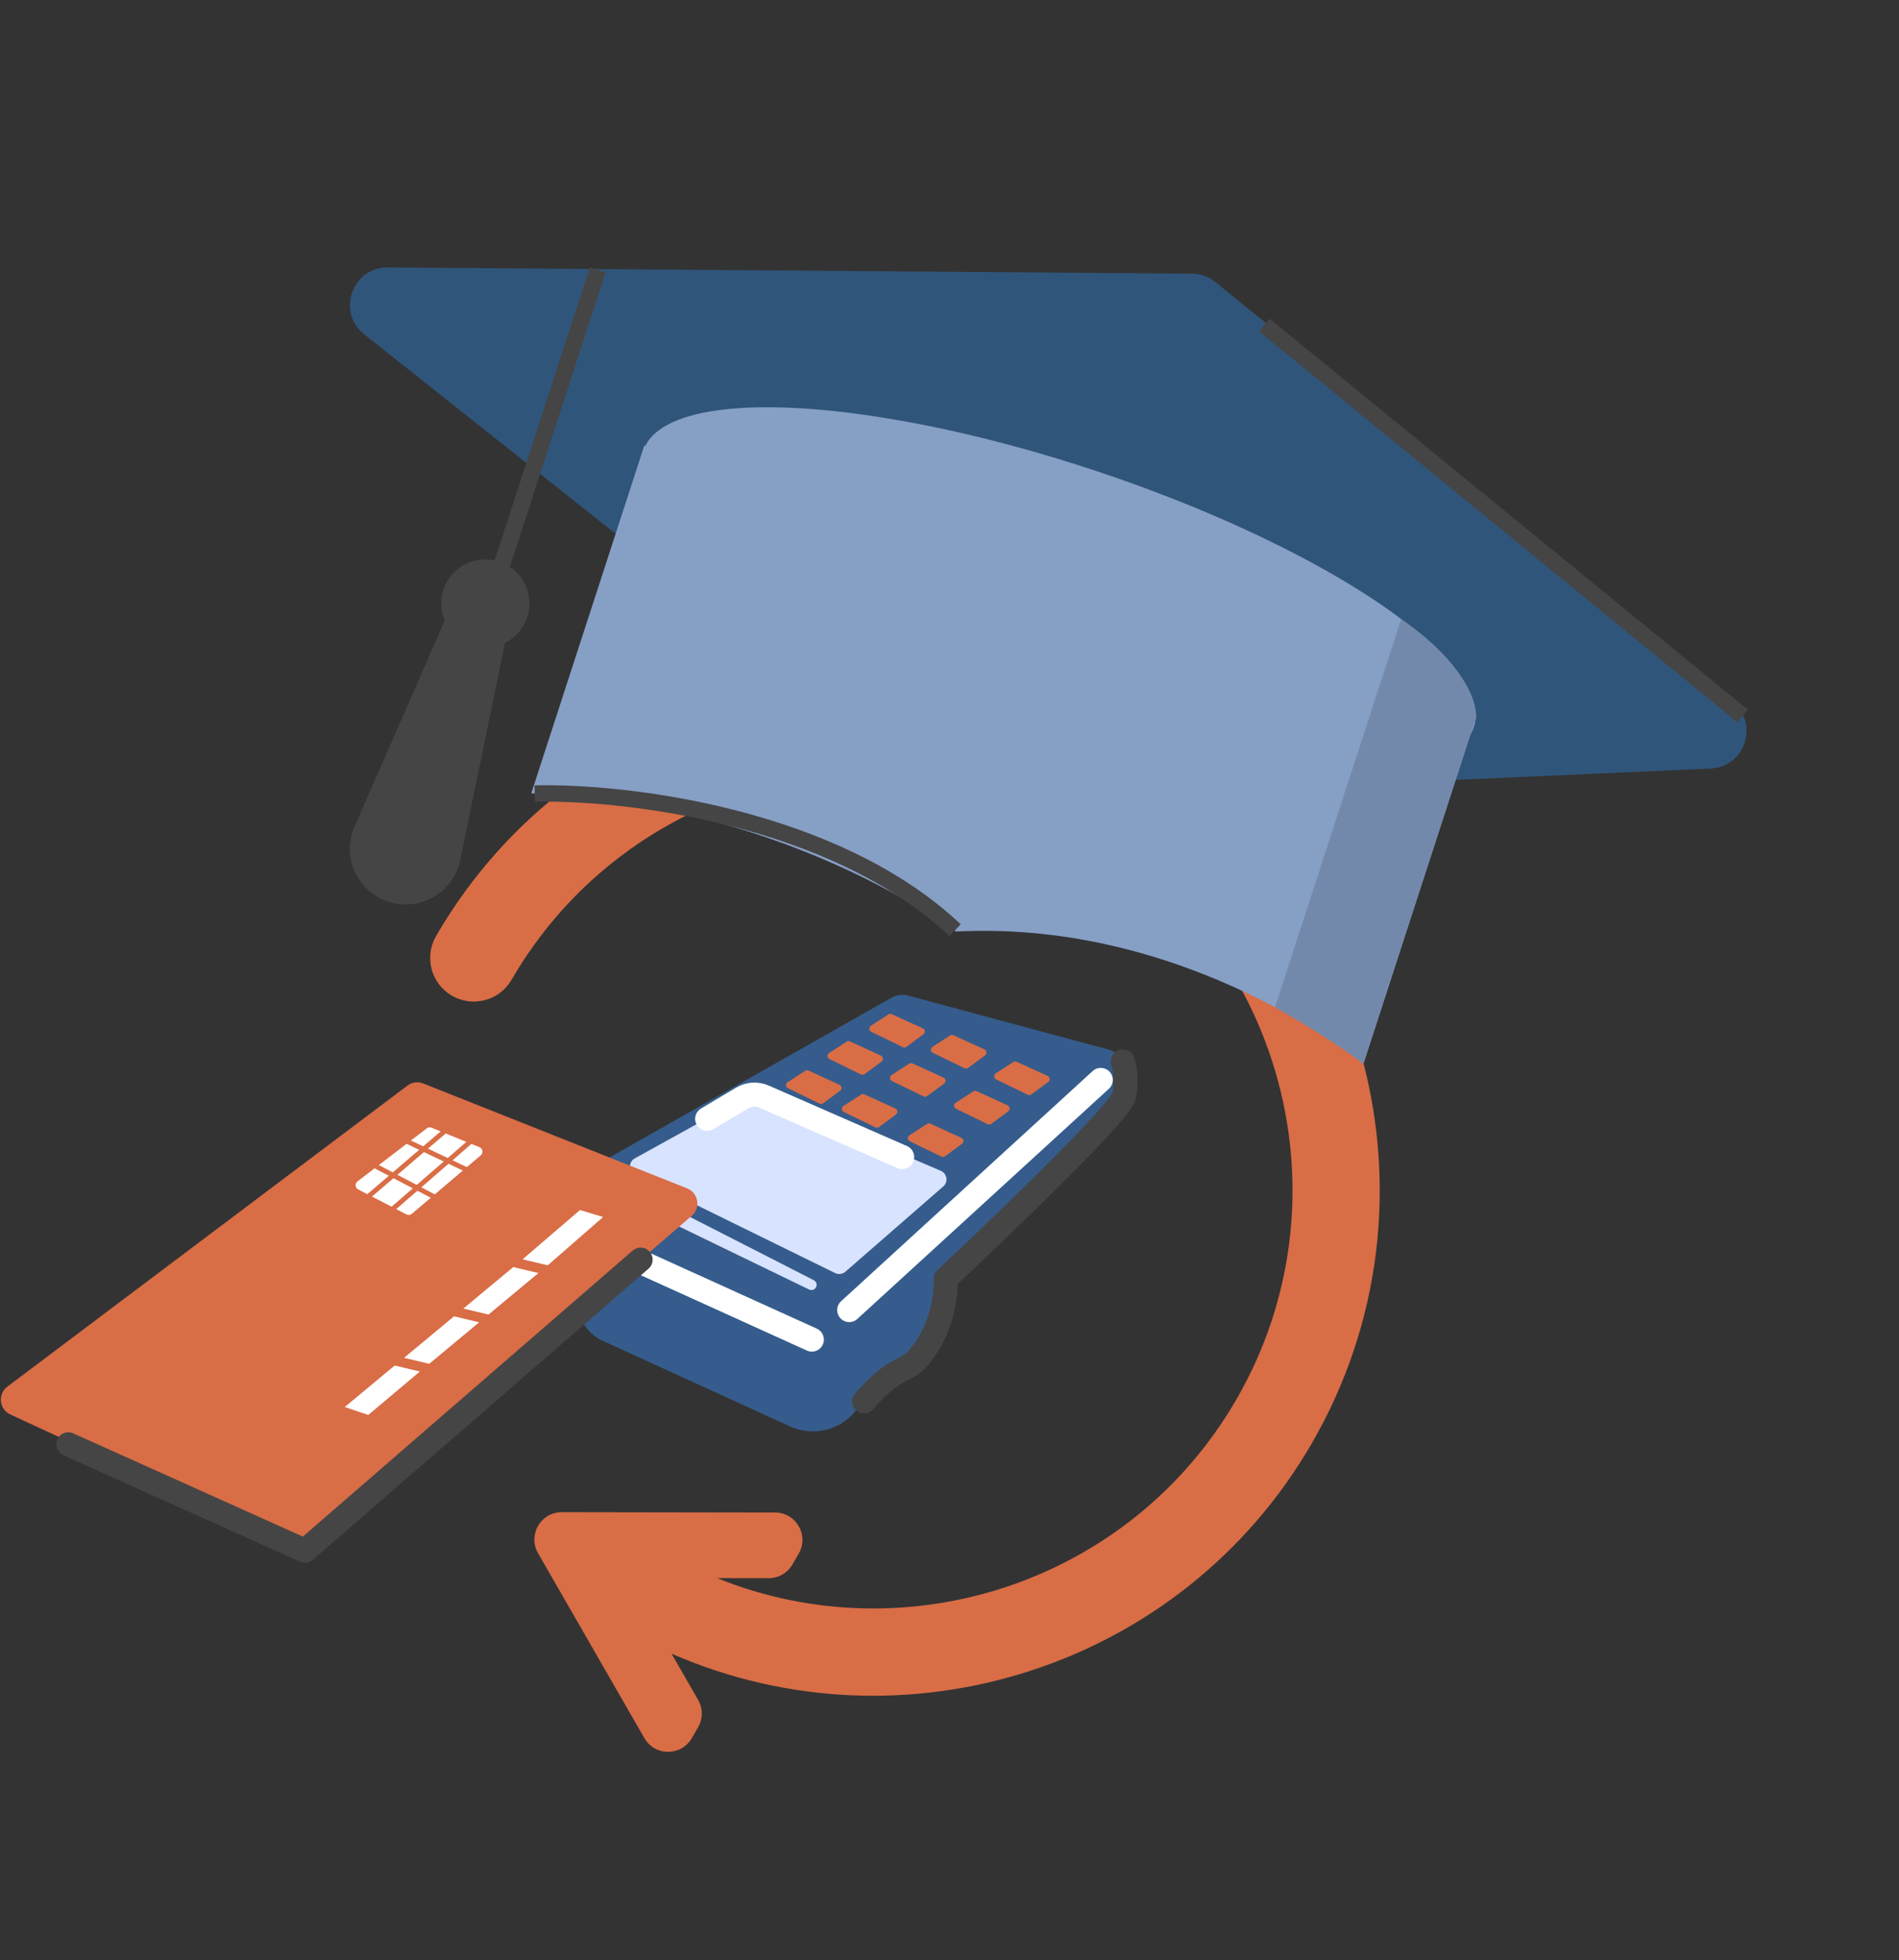
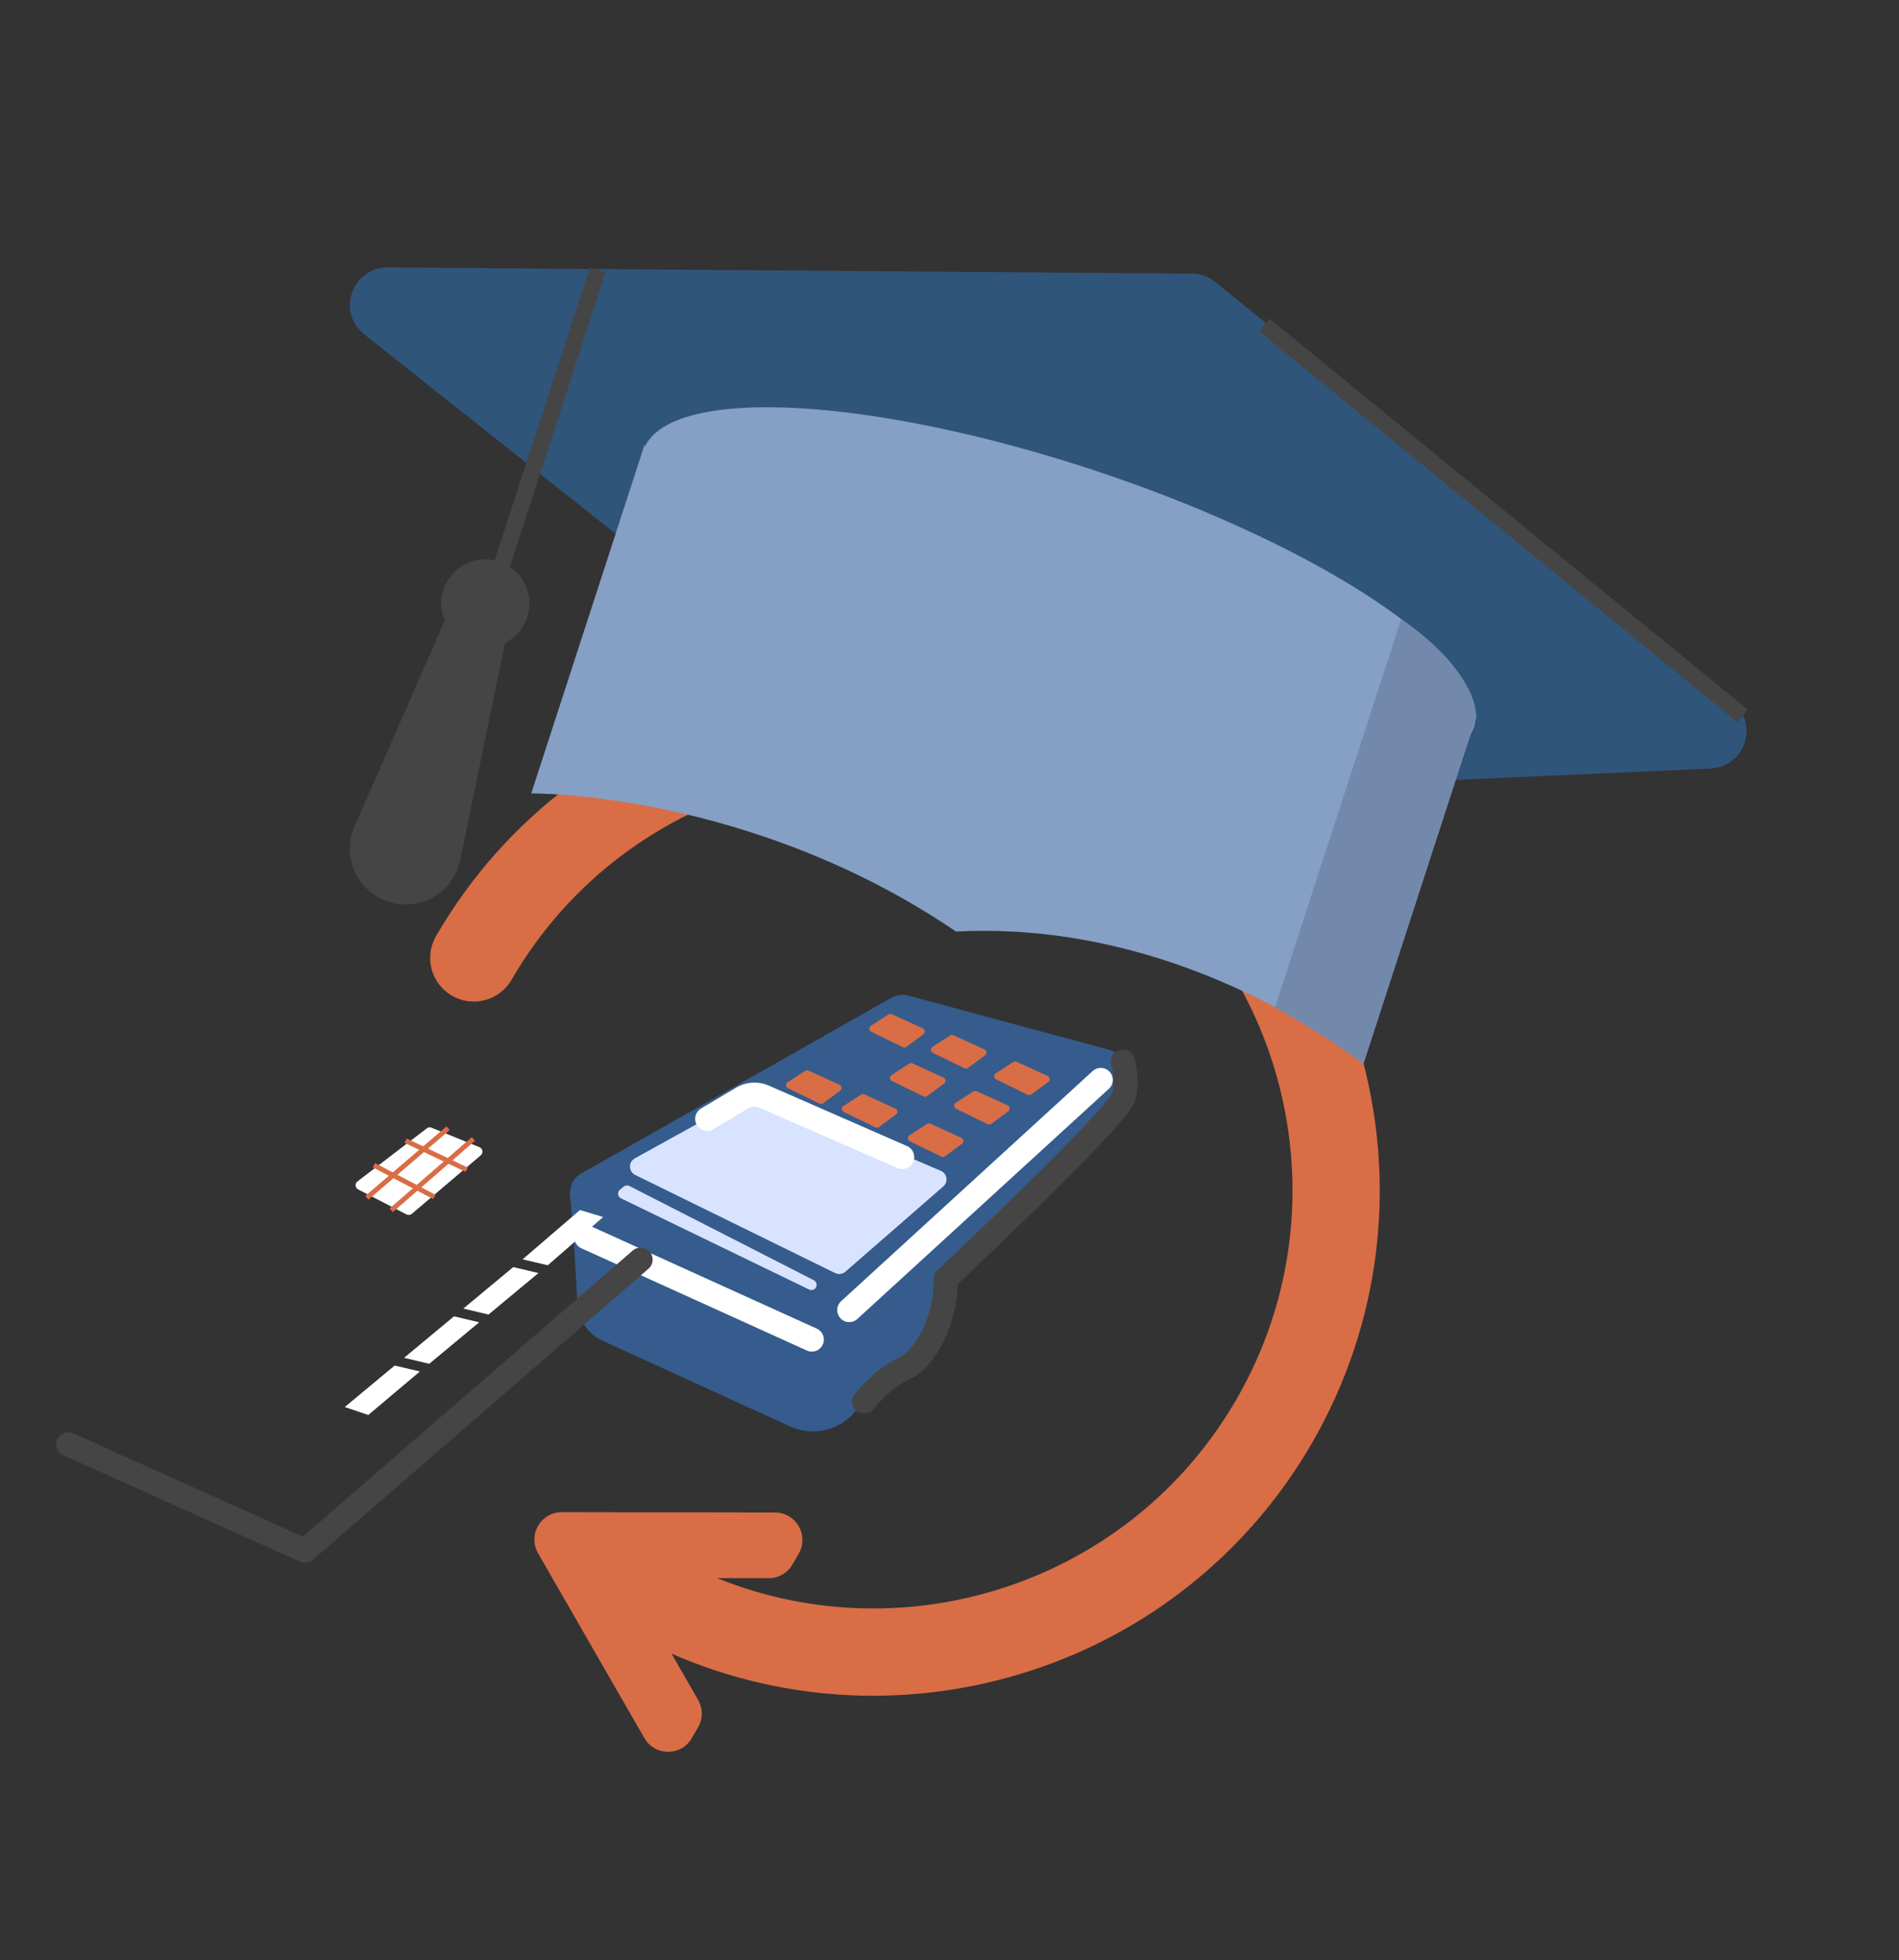
<svg xmlns="http://www.w3.org/2000/svg" width="405" height="418" viewBox="0 0 405 418" fill="none">
  <rect x="0" y="0" width="405" height="418" fill="#333333" stroke="none" />
  <path d="M147.529 370.674L148.883 368.337C149.931 366.53 149.928 364.308 148.893 362.502L143.219 352.636C192.785 374.298 251.978 355.737 279.739 307.833C309.57 256.355 291.956 190.19 240.468 160.353C188.98 130.515 122.825 148.136 92.994 199.613C90.418 204.059 91.933 209.752 96.379 212.328C100.824 214.904 106.517 213.388 109.094 208.943C133.784 166.336 188.531 151.761 231.138 176.452C273.745 201.143 288.33 255.896 263.639 298.503C241.091 337.412 193.489 352.922 152.942 336.529L163.935 336.545C166.017 336.544 167.946 335.442 168.994 333.635L170.348 331.298C172.599 327.413 169.801 322.545 165.31 322.537L119.814 322.465C115.323 322.457 112.506 327.318 114.746 331.21L137.429 370.649C139.669 374.541 145.284 374.548 147.535 370.664L147.529 370.674Z" fill="#D96D46" />
  <path d="M121.829 256.638C121.829 256.638 122.53 266.131 123.15 278.006C123.327 281.436 125.402 284.484 128.526 285.913L168.492 304.172C173.256 306.349 178.918 305.124 182.273 301.102C184.716 298.183 187.805 295.087 191.004 293.406C195.522 291.038 198.795 286.805 200.191 281.905C201.436 277.543 202.382 272.507 201.865 268.322L182.885 281.592L147.709 267.921L121.829 256.638Z" fill="#355C8C" />
  <path d="M121.53 254.372L122.082 260.666C122.279 262.946 123.694 264.94 125.777 265.879L178.673 289.792C181.062 290.874 183.865 290.371 185.73 288.526L237.898 236.916C239.232 235.596 239.987 233.8 240.001 231.921L240.028 228.471L218.116 229.485L121.53 254.372Z" fill="#355C8C" />
  <path d="M124.286 258.496L179.966 284.315C181.708 285.124 183.77 284.77 185.151 283.437L238.544 231.663C241.13 229.152 240 224.783 236.523 223.844L193.658 212.296C192.48 211.976 191.221 212.139 190.16 212.738L123.953 250.241C120.666 252.106 120.863 256.903 124.286 258.496Z" fill="#355C8C" />
  <path d="M160.333 233.222L135.385 247.016C133.976 247.798 134.024 249.84 135.474 250.554L178.101 271.473C178.822 271.827 179.687 271.712 180.292 271.188L201.17 253.004C202.28 252.038 202.001 250.248 200.646 249.67L162.088 233.147C161.524 232.902 160.877 232.936 160.34 233.235L160.333 233.222Z" fill="#D8E3FF" />
  <path d="M239.45 226.348C239.45 226.348 240.559 229.533 239.742 233.684C238.926 237.835 201.674 272.718 201.674 272.718C201.674 272.718 202.259 281.769 196.135 289.234C193.025 293.025 191.276 290.786 184.28 298.85" stroke="#454545" stroke-width="5.128" stroke-linecap="round" stroke-linejoin="round" />
  <path d="M150.819 238.591L158.312 234.127C159.714 233.29 161.428 233.188 162.926 233.841L192.405 246.737" stroke="white" stroke-width="5.128" stroke-linecap="round" stroke-linejoin="round" />
  <path d="M234.76 230.289L181.115 279.368" stroke="white" stroke-width="5.128" stroke-linecap="round" stroke-linejoin="round" />
  <path d="M168.044 232.051L174.788 235.338C175.033 235.46 175.332 235.433 175.55 235.27L179.177 232.588C179.633 232.255 179.558 231.554 179.048 231.323L172.419 228.294C172.188 228.192 171.923 228.206 171.712 228.349L167.969 230.772C167.486 231.085 167.533 231.806 168.051 232.058L168.044 232.051Z" fill="#D96D46" />
  <path d="M179.959 237.121L186.703 240.408C186.948 240.53 187.248 240.503 187.465 240.34L191.092 237.658C191.548 237.325 191.474 236.624 190.963 236.393L184.335 233.364C184.104 233.262 183.838 233.276 183.627 233.419L179.884 235.841C179.401 236.154 179.449 236.876 179.966 237.128L179.959 237.121Z" fill="#D96D46" />
  <path d="M194.032 243.368L200.776 246.655C201.021 246.778 201.32 246.75 201.538 246.587L205.165 243.906C205.621 243.572 205.546 242.871 205.036 242.64L198.408 239.612C198.177 239.51 197.911 239.523 197.7 239.666L193.957 242.089C193.474 242.402 193.522 243.123 194.039 243.375L194.032 243.368Z" fill="#D96D46" />
-   <path d="M176.882 225.838L183.626 229.125C183.871 229.247 184.171 229.22 184.389 229.057L188.016 226.376C188.472 226.042 188.397 225.341 187.886 225.11L181.258 222.082C181.027 221.979 180.761 221.993 180.55 222.136L176.808 224.559C176.324 224.872 176.372 225.593 176.889 225.845L176.882 225.838Z" fill="#D96D46" />
  <path d="M190.221 230.52L196.965 233.807C197.21 233.929 197.509 233.902 197.727 233.739L201.354 231.058C201.81 230.724 201.735 230.023 201.225 229.792L194.597 226.764C194.365 226.662 194.1 226.675 193.889 226.818L190.146 229.241C189.663 229.554 189.711 230.275 190.228 230.527L190.221 230.52Z" fill="#D96D46" />
  <path d="M203.899 236.441L210.643 239.727C210.888 239.85 211.188 239.823 211.405 239.659L215.032 236.978C215.488 236.645 215.414 235.944 214.903 235.712L208.275 232.684C208.044 232.582 207.778 232.596 207.567 232.739L203.824 235.161C203.341 235.474 203.389 236.196 203.906 236.447L203.899 236.441Z" fill="#D96D46" />
  <path d="M198.952 224.511L205.696 227.798C205.941 227.92 206.241 227.893 206.458 227.73L210.085 225.048C210.541 224.715 210.467 224.014 209.956 223.783L203.328 220.754C203.097 220.652 202.831 220.666 202.62 220.809L198.877 223.231C198.394 223.545 198.442 224.266 198.959 224.518L198.952 224.511Z" fill="#D96D46" />
  <path d="M212.441 230.172L219.185 233.459C219.429 233.582 219.729 233.555 219.947 233.391L223.574 230.71C224.03 230.377 223.955 229.676 223.445 229.444L216.816 226.416C216.585 226.314 216.32 226.328 216.109 226.47L212.366 228.893C211.883 229.206 211.93 229.927 212.447 230.179L212.441 230.172Z" fill="#D96D46" />
  <path d="M133.025 253.038L132.228 253.685C131.595 254.195 131.711 255.189 132.446 255.543L172.562 274.985C173.012 275.203 173.549 275.094 173.883 274.72C174.366 274.175 174.202 273.325 173.556 272.998L134.236 252.909C133.841 252.712 133.372 252.759 133.031 253.038H133.025Z" fill="#D8E3FF" />
  <path d="M125.042 263.852L173.14 285.662" stroke="white" stroke-width="5.128" stroke-linecap="round" stroke-linejoin="round" />
  <path d="M185.805 220.02L192.549 223.307C192.794 223.429 193.093 223.402 193.311 223.238L196.938 220.557C197.394 220.224 197.319 219.523 196.809 219.291L190.18 216.263C189.949 216.161 189.684 216.175 189.473 216.318L185.73 218.74C185.247 219.053 185.294 219.775 185.812 220.026L185.805 220.02Z" fill="#D96D46" />
-   <path d="M86.98 231.434L1.656 295.628C-0.527 297.17 -0.23 300.501 2.192 301.622L62.633 329.645C63.868 330.219 65.333 330.018 66.367 329.128L147.517 259.275C149.518 257.552 148.944 254.316 146.474 253.387L90.207 231.022C89.125 230.611 87.919 230.764 86.971 231.434H86.98Z" fill="#D96D46" />
  <path d="M78.555 301.737L73.528 300.042L84.175 291.196L89.546 292.469L78.555 301.727V301.737ZM91.547 290.822L86.176 289.549L96.822 280.703L102.193 281.976L91.547 290.822ZM104.184 280.32L98.814 279.046L109.46 270.2L114.831 271.473L104.184 280.32ZM116.822 269.817L111.451 268.544L123.696 258.031L128.627 259.525L116.822 269.817Z" fill="white" />
  <path d="M91.021 240.616L76.239 251.933C75.645 252.383 75.731 253.302 76.392 253.646L86.694 258.97C87.058 259.161 87.508 259.113 87.824 258.845L102.539 246.361C103.123 245.863 102.97 244.924 102.261 244.637L92.017 240.473C91.682 240.338 91.299 240.386 91.012 240.607L91.021 240.616Z" fill="white" />
  <path d="M95.238 240.188L77.898 255.029L78.57 255.815L95.911 240.973L95.238 240.188Z" fill="#D96D46" />
  <path d="M100.625 242.486L83.094 257.693L83.772 258.474L101.302 243.267L100.625 242.486Z" fill="#D96D46" />
  <path d="M79.987 248.022L79.507 248.938L92.397 255.691L92.877 254.775L79.987 248.022Z" fill="#D96D46" />
  <path d="M86.726 242.78L86.282 243.714L99.322 249.911L99.766 248.977L86.726 242.78Z" fill="#D96D46" />
  <path d="M14.563 307.989L65.028 330.68L136.623 268.611" stroke="#454545" stroke-width="5.128" stroke-linecap="round" stroke-linejoin="round" />
  <path d="M82.712 57.028L254.225 58.355C256.04 58.369 257.796 58.999 259.205 60.143L369.515 149.681C375.227 154.318 372.179 163.557 364.829 163.885L206.457 170.95C204.531 171.035 202.639 170.423 201.129 169.225L77.678 71.295C71.717 66.566 75.102 56.969 82.712 57.028Z" fill="#30557A" />
  <path d="M127.472 57.581L103.79 130.433" stroke="#454545" stroke-width="3.52" />
  <ellipse cx="225.786" cy="125.537" rx="93.328" ry="26.342" transform="rotate(18.449 225.786 125.537)" fill="#869FC5" />
  <path d="M113.294 169.198L137.418 94.987L314.882 152.675L290.759 226.886C290.759 226.886 253.668 196.067 203.897 198.65C159.715 168.652 113.294 169.198 113.294 169.198Z" fill="#869FC5" />
  <circle cx="103.505" cy="128.692" r="9.402" transform="rotate(18.008 103.505 128.692)" fill="#454545" />
  <circle cx="86.507" cy="180.984" r="11.891" transform="rotate(18.008 86.507 180.984)" fill="#454545" />
  <path d="M97.752 125.711L75.257 177.072L98.133 183.477L109.281 129.459L97.752 125.711Z" fill="#454545" />
  <path d="M269.64 69.305L371.62 152.65" stroke="#454545" stroke-width="3.5" />
-   <path d="M114.049 169.227C133.127 168.755 177.763 173.923 203.685 198.364" stroke="#454545" stroke-width="3.5" />
  <path d="M271.912 214.818L298.824 132.031C309.608 139.342 314.743 147.457 314.836 152.836L290.764 226.887C286.905 223.717 276.466 217.263 271.912 214.818Z" fill="#7389AB" />
</svg>